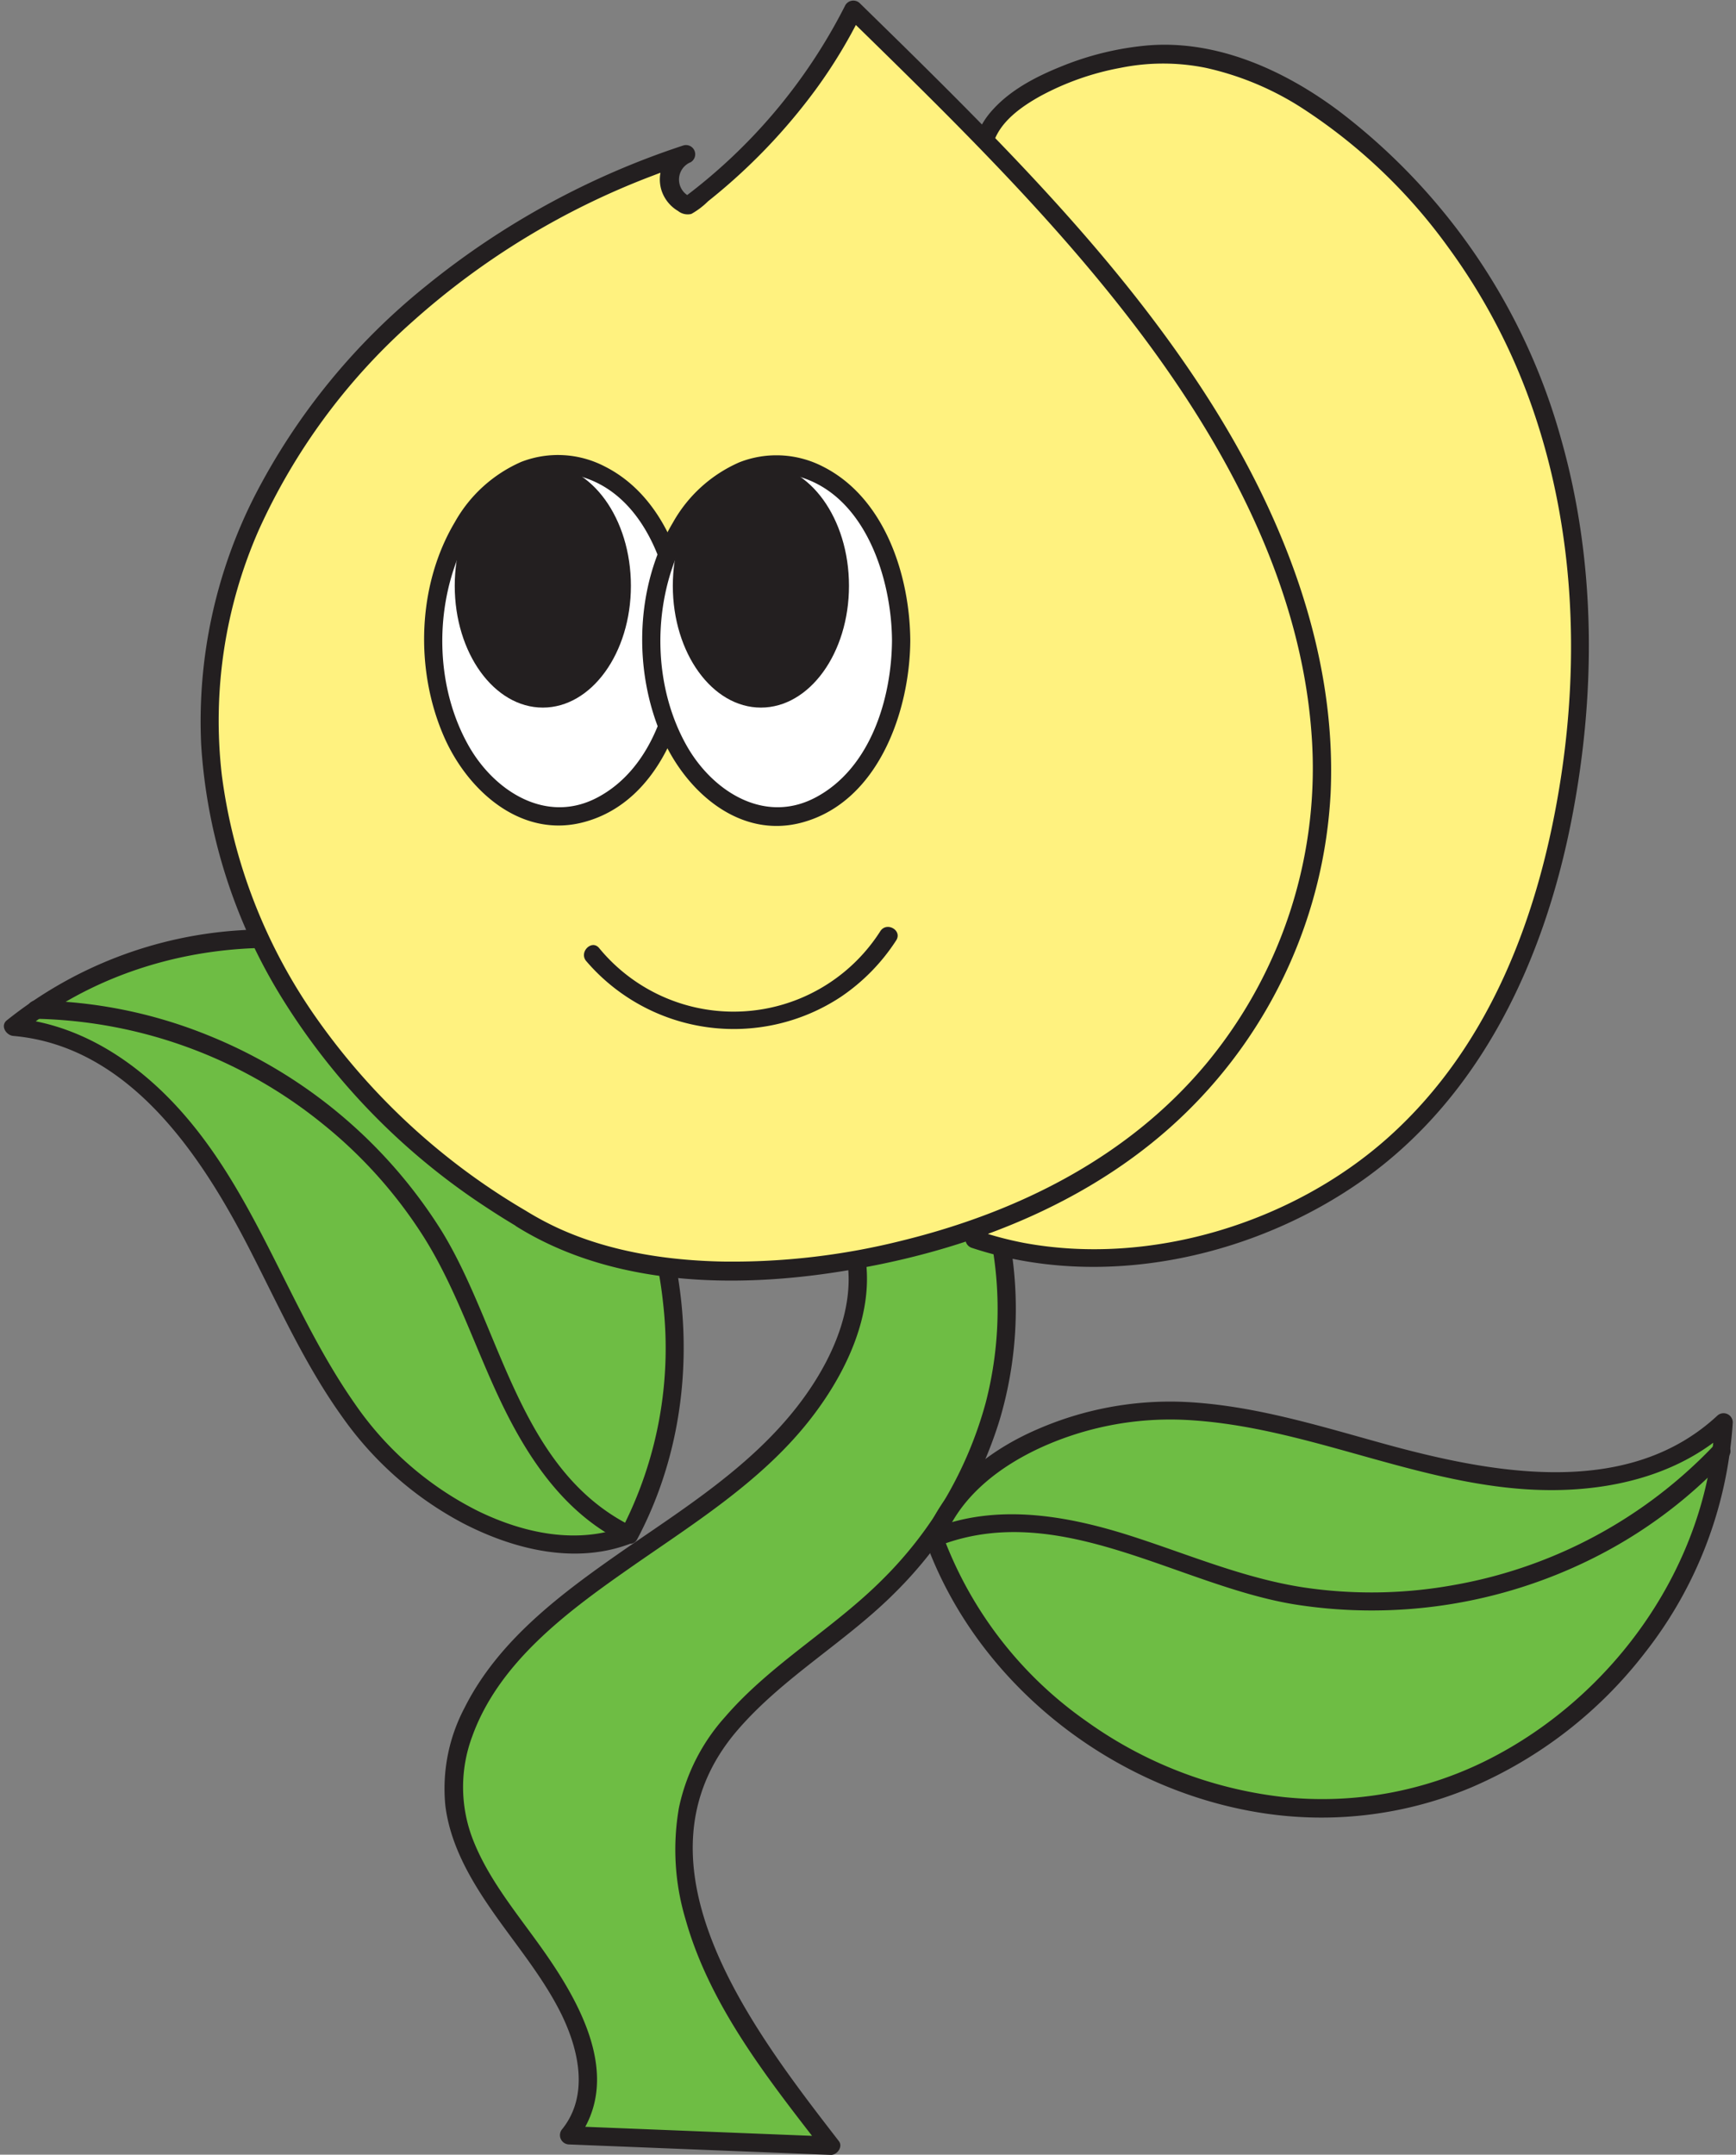
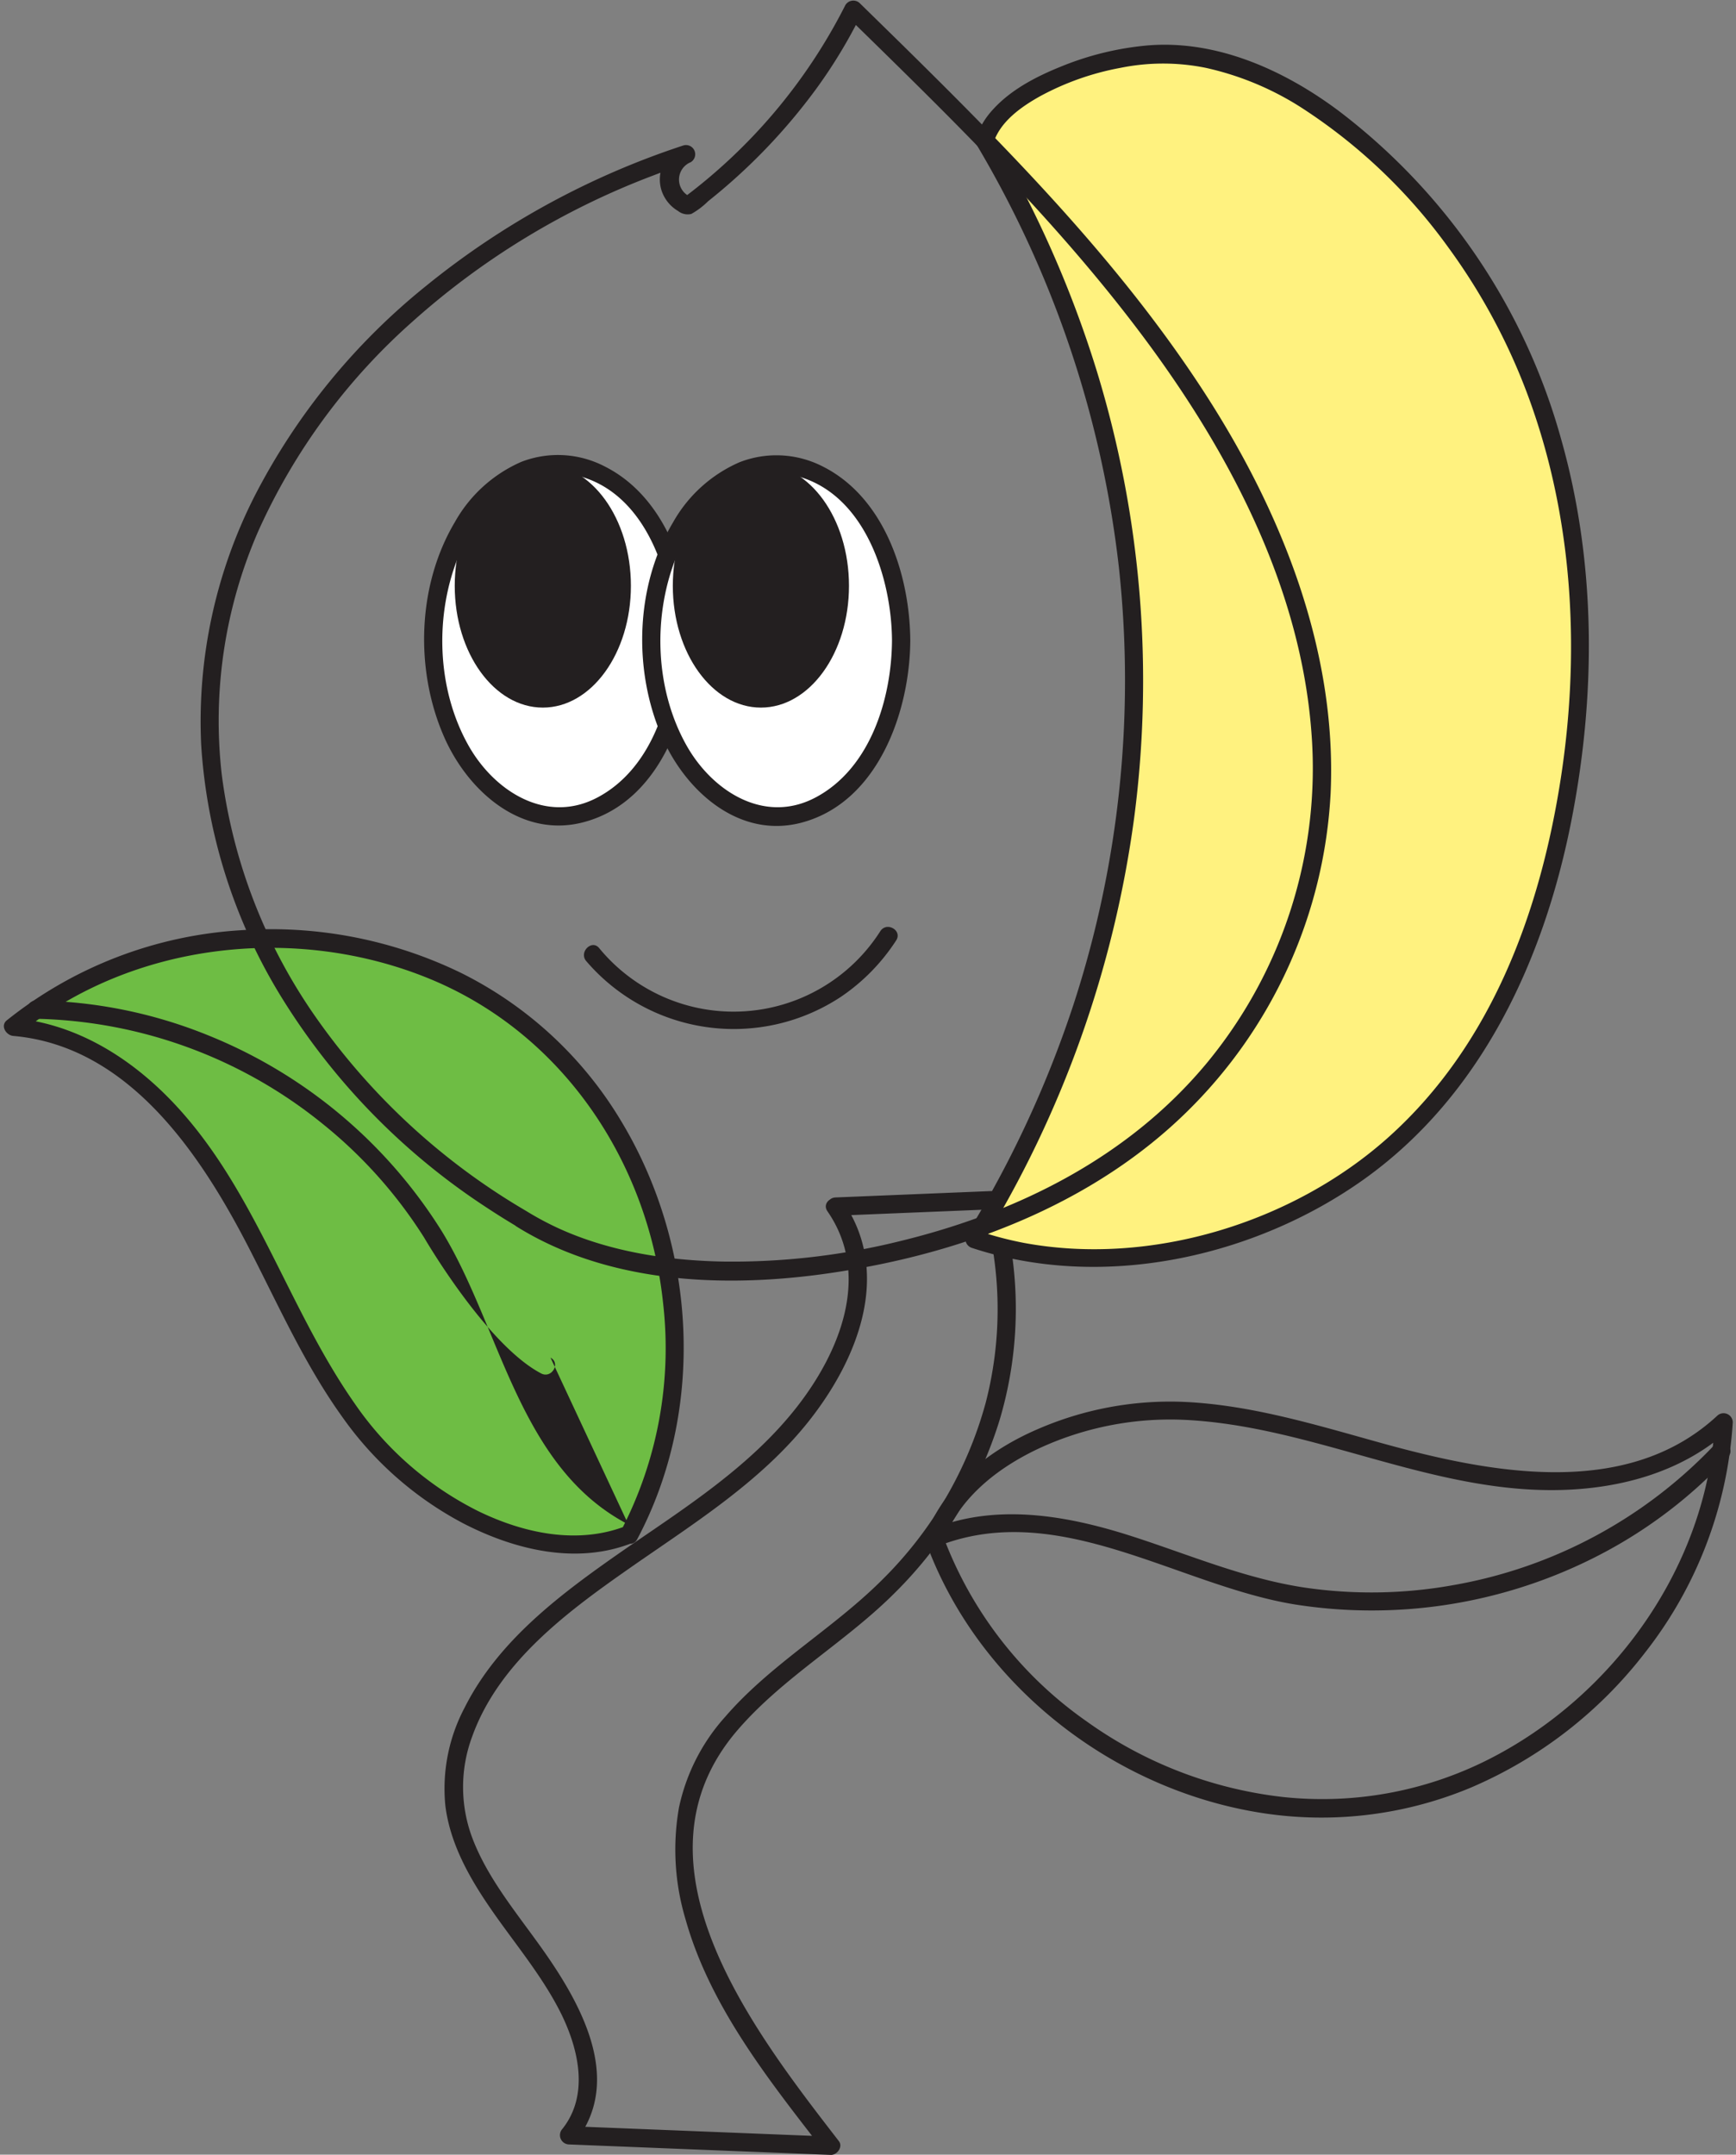
<svg xmlns="http://www.w3.org/2000/svg" height="294.4" preserveAspectRatio="xMidYMid meet" version="1.0" viewBox="-0.5 -0.1 237.3 294.4" width="237.3" zoomAndPan="magnify">
  <rect x="-0.5" y="-0.1" width="237.3" height="294.4" fill="#808080" stroke="none" />
  <g data-name="Layer 2">
    <g data-name="Layer 1">
      <g id="change1_1">
-         <path d="M113.68,164.76c7.28,10.35.68,23.38-7.64,32S85.9,211.66,76.33,219.49s-17.1,18.37-14.19,29.6c1.93,7.46,8.15,14.1,12.7,21.06s7.39,15.45,2.43,21.5l35.82,1.43c-6.4-8.28-12.85-16.65-16.7-25.63s-4.93-18.77-.52-26.95c4.75-8.81,15.13-14.72,23-21.94,15.83-14.41,21.86-35,16-54.67Z" fill="#6ebd44" />
-       </g>
+         </g>
      <g id="change2_1">
        <path d="M112.6,165.39c6,8.66,1.74,19.14-4.09,26.64C102.05,200.34,93,206,84.44,211.91,76.21,217.65,67.64,224,63,233.24a23.65,23.65,0,0,0-2.62,13.4c.63,5,3.1,9.5,5.9,13.62,3.35,4.94,7.35,9.53,10,14.93,2.34,4.83,3.74,11,.1,15.58a1.27,1.27,0,0,0,.89,2.13l35.82,1.43c.87,0,1.66-1.13,1.08-1.88-11.52-14.91-29.56-38-13.81-56.21,6.26-7.24,14.78-12,21.52-18.77a56.73,56.73,0,0,0,14.27-23.58,53.25,53.25,0,0,0,0-30.33,1.28,1.28,0,0,0-1.21-.92l-21.23.87c-1.6.07-1.61,2.57,0,2.5l21.23-.87-1.2-.92a50.89,50.89,0,0,1,.49,27.37,53.86,53.86,0,0,1-14.09,24.11c-6.73,6.74-15.26,11.53-21.51,18.77a26.84,26.84,0,0,0-6.32,12.41,33.15,33.15,0,0,0,.89,15.23c3.34,11.92,11.4,22,18.84,31.6l1.08-1.88L77.27,290.4l.88,2.13c7-8.86.11-20-5.42-27.58-3.11-4.29-6.56-8.59-8.53-13.57a19.78,19.78,0,0,1-.15-14.23c3.6-10,12.77-16.86,21.12-22.71,8.74-6.13,18.14-11.87,24.86-20.33s11.44-20.22,4.73-30C113.86,162.81,111.69,164.06,112.6,165.39Z" fill="#231f20" />
      </g>
      <g id="change1_2">
-         <path d="M127.24,210.1c4.38-12.06,21.2-18,34-17.46s25,5.68,37.52,8.25,27.05,2.08,36.39-6.71c-1.26,25.45-22.22,48.54-47.43,52.26S135.8,234.1,127.24,210.1Z" fill="#6ebd44" />
-       </g>
+         </g>
      <g id="change2_2">
        <path d="M128.45,210.43c2.25-6.06,7.72-10.19,13.42-12.79a42.72,42.72,0,0,1,19.39-3.75c17.64.79,33.8,10.06,51.62,9.59,8.43-.22,16.88-2.58,23.18-8.42l-2.14-.88c-1,19.52-13.74,37.43-31,46.14a50.38,50.38,0,0,1-28.12,5.1A57.13,57.13,0,0,1,148,235.07a53.83,53.83,0,0,1-19.59-25.31c-.54-1.5-3-.85-2.41.67,6.92,19.21,24.9,33.49,44.9,37a52.94,52.94,0,0,0,29.69-3.3,59.54,59.54,0,0,0,23.77-18.42,56.63,56.63,0,0,0,12-31.49,1.26,1.26,0,0,0-2.13-.88c-12.47,11.56-31.31,7.77-46,3.7-8.91-2.47-17.88-5.24-27.19-5.61a45.44,45.44,0,0,0-19.72,3.75c-6.66,2.87-12.75,7.66-15.34,14.62C125.48,211.27,127.89,211.93,128.45,210.43Z" fill="#231f20" />
      </g>
      <g id="change2_3">
        <path d="M128.3,210.93c16.32-6,32.43,5.63,48.21,8.19A67.58,67.58,0,0,0,216.86,213,64.45,64.45,0,0,0,235.7,199c1.1-1.18-.67-2.95-1.76-1.77a64.45,64.45,0,0,1-35.79,19.25,63,63,0,0,1-20.41.32c-8.08-1.23-15.58-4.43-23.3-6.93-8.58-2.78-18.07-4.57-26.8-1.35-1.5.55-.85,3,.66,2.41Z" fill="#231f20" />
      </g>
      <g id="change1_3">
        <path d="M85.52,209.56c-11.88,4.85-27.6-3.61-35.77-13.5S37.22,173.75,30.69,162.7,14.07,141.26,1.28,140.23c19.72-16.15,50.9-16.11,70.58.09S97.57,187.1,85.52,209.56Z" fill="#6ebd44" />
      </g>
      <g id="change2_4">
        <path d="M85.19,208.35c-6.69,2.66-14.11,1.05-20.36-2A44.72,44.72,0,0,1,48,191.69c-9.36-13.35-13.73-29.77-25.3-41.63C16.93,144.15,9.64,139.72,1.28,139l.89,2.14c15.44-12.56,37.86-15,56.09-7.49s29.86,25.07,31.88,44.3a54,54,0,0,1-5.7,31c-.75,1.41,1.4,2.68,2.16,1.26,9.42-17.7,8.1-40.09-2.19-57.13A52.93,52.93,0,0,0,62.5,132.82,59.44,59.44,0,0,0,32.43,127a56.74,56.74,0,0,0-32,12.31c-.93.75-.08,2.05.88,2.13,16.1,1.41,26,16.73,32.62,29.76,3.85,7.54,7.36,15.32,12.31,22.23a47.06,47.06,0,0,0,16.68,14.66c7,3.59,15.42,5.63,23,2.63C87.33,210.17,86.69,207.76,85.19,208.35Z" fill="#231f20" />
      </g>
      <g id="change2_5">
-         <path d="M85.39,208.19c-15-7.8-17.38-26.77-25.46-40a67.33,67.33,0,0,0-32-26.84A64.7,64.7,0,0,0,4.44,136.6a1.25,1.25,0,0,0,0,2.5,64.32,64.32,0,0,1,39.12,14.32A63.3,63.3,0,0,1,57.48,169c4.47,7.14,7,15.21,10.66,22.78s8.5,14.65,16,18.56c1.43.74,2.69-1.41,1.27-2.16Z" fill="#231f20" />
+         <path d="M85.39,208.19c-15-7.8-17.38-26.77-25.46-40a67.33,67.33,0,0,0-32-26.84A64.7,64.7,0,0,0,4.44,136.6a1.25,1.25,0,0,0,0,2.5,64.32,64.32,0,0,1,39.12,14.32A63.3,63.3,0,0,1,57.48,169s8.5,14.65,16,18.56c1.43.74,2.69-1.41,1.27-2.16Z" fill="#231f20" />
      </g>
      <g id="change3_1">
        <path d="M134.1,19c2.29-7.34,17.74-12.62,27.15-11.63s17.44,5.9,23.94,11.4c28.14,23.84,34.24,59.82,28.05,92.19-3.17,16.53-9.56,33.32-23.7,45.66S152,175.72,132.71,169.25C161.34,122.76,161.87,65.86,134.1,19Z" fill="#fff27f" />
      </g>
      <g id="change2_6">
        <path d="M135.31,19.38c.95-2.91,3.82-4.91,6.36-6.33a37.08,37.08,0,0,1,11-3.88,29.29,29.29,0,0,1,11.65,0,40.39,40.39,0,0,1,13.28,5.57,74.73,74.73,0,0,1,19.79,18.85,83.43,83.43,0,0,1,11.82,22.76c5.42,16,6.21,33.43,3.61,50.09-2.84,18.17-9.49,36.25-23.48,48.8-13.08,11.74-32.57,17.71-49.93,14.47A47.7,47.7,0,0,1,133,168l.75,1.84a148.55,148.55,0,0,0,20.81-58.41,144.38,144.38,0,0,0-5.1-60.72,150.24,150.24,0,0,0-14.32-32.34A1.25,1.25,0,0,0,133,19.68a144.87,144.87,0,0,1,19.45,57.78A142.88,142.88,0,0,1,146.29,137a148.33,148.33,0,0,1-14.66,31.58,1.26,1.26,0,0,0,.75,1.83c17.76,5.87,38.52,1.33,53.55-9.37,16-11.41,24.52-29.79,28.29-48.62,3.47-17.34,3.51-35.58-1.36-52.65a84.69,84.69,0,0,0-30.42-44.76c-7.43-5.54-16.65-9.7-26.1-8.9A40.8,40.8,0,0,0,144.52,9c-3.4,1.37-6.88,3.17-9.36,5.94a10.86,10.86,0,0,0-2.26,3.81C132.39,20.24,134.8,20.9,135.31,19.38Z" fill="#231f20" />
      </g>
      <g id="change3_2">
-         <path d="M70.75,166.41c-29.84-17.64-46.45-48.54-41.9-77.95S58.91,32.31,93.23,21a3.77,3.77,0,0,0,.33,7,75.91,75.91,0,0,0,22.6-26.78C132.29,17,148.52,32.92,160.79,50.77s20.48,38,19.31,58.33S167.4,150,146.5,161.64,90.82,179,70.75,166.41Z" fill="#fff27f" />
-       </g>
+         </g>
      <g id="change2_7">
        <path d="M71.38,165.33A91.39,91.39,0,0,1,42.82,139.1a74.21,74.21,0,0,1-13-33.31A64.68,64.68,0,0,1,34.88,72.3,84.6,84.6,0,0,1,55.82,43.9,104.93,104.93,0,0,1,88.89,23.84q2.31-.89,4.67-1.66l-1-2.28a5,5,0,0,0-2.64,6,5.1,5.1,0,0,0,2.27,2.83,2.1,2.1,0,0,0,1.81.4,10.53,10.53,0,0,0,2.29-1.73A80.13,80.13,0,0,0,111.1,12a69.47,69.47,0,0,0,6.14-10.16l-2,.25C129.8,16.33,144.51,30.6,156.58,47c11.37,15.47,20.71,33.5,22.18,52.93a63.21,63.21,0,0,1-14.35,45.28C153.76,158,138.72,165.5,122.8,169.41a95.38,95.38,0,0,1-24.49,2.86c-7.6-.15-15.4-1.34-22.37-4.5a41.57,41.57,0,0,1-4.56-2.44c-1.37-.85-2.63,1.31-1.26,2.16C83.8,176,101.5,176,116.85,173.21c16.38-2.91,32.66-9.49,44.71-21.23a65.73,65.73,0,0,0,19.83-43.74c.89-19.87-7-39.1-17.75-55.46-11.42-17.39-26.15-32.33-40.92-46.87L117.05.36a1.27,1.27,0,0,0-2,.25A75.22,75.22,0,0,1,92.92,26.94l1-.13a2.56,2.56,0,0,1,0-4.75,1.26,1.26,0,0,0-1-2.29A110.34,110.34,0,0,0,57.81,38.91,89.21,89.21,0,0,0,34.38,67.53,67.93,67.93,0,0,0,27,101.68a74.67,74.67,0,0,0,11.12,34.71,92,92,0,0,0,27.64,28.33q2.17,1.44,4.41,2.77A1.25,1.25,0,0,0,71.38,165.33Z" fill="#231f20" />
      </g>
      <g id="change4_1">
        <ellipse cx="75.81" cy="87.39" fill="#fff" rx="17.05" ry="24.08" />
      </g>
      <g id="change2_8">
        <path d="M91.62,87.39c-.05,7.93-2.93,17.48-10.43,21.46-7,3.72-14.08-.83-17.6-7-4.42-7.77-4.74-18-1.31-26.21C65,69.13,71.24,62.83,78.85,65c9.16,2.59,12.72,14,12.77,22.41a1.25,1.25,0,0,0,2.5,0c-.06-8.86-3.46-19.48-11.92-23.76A13.88,13.88,0,0,0,70.77,63a19.22,19.22,0,0,0-9.09,8.23c-5.12,8.6-5.48,20.06-1.55,29.18,3.23,7.52,10.68,14.23,19.39,11.76C89.8,109.29,94.06,97,94.12,87.39A1.25,1.25,0,0,0,91.62,87.39Z" fill="#231f20" />
      </g>
      <g id="change2_9">
        <ellipse cx="73.7" cy="79.94" fill="#231f20" rx="12.04" ry="16.64" />
      </g>
      <g id="change4_2">
        <ellipse cx="105.62" cy="87.39" fill="#fff" rx="17.05" ry="24.08" />
      </g>
      <g id="change2_10">
        <path d="M121.43,87.39c-.05,7.93-2.93,17.48-10.43,21.46-7,3.72-14.08-.83-17.6-7-4.42-7.77-4.74-18-1.31-26.21,2.71-6.48,9-12.78,16.57-10.63,9.16,2.59,12.72,14,12.77,22.41a1.25,1.25,0,0,0,2.5,0c-.06-8.86-3.46-19.48-11.92-23.76a13.88,13.88,0,0,0-11.43-.6,19.22,19.22,0,0,0-9.09,8.23c-5.12,8.6-5.48,20.06-1.55,29.18,3.23,7.52,10.68,14.23,19.38,11.76,10.29-2.91,14.55-15.21,14.61-24.81A1.25,1.25,0,0,0,121.43,87.39Z" fill="#231f20" />
      </g>
      <g id="change2_11">
        <ellipse cx="103.51" cy="79.94" fill="#231f20" rx="12.04" ry="16.64" />
      </g>
      <g id="change2_12">
        <path d="M79.63,131.21a26.56,26.56,0,0,0,34.8,4.9,27,27,0,0,0,7.57-7.72c.88-1.36-1.28-2.61-2.16-1.27a23.79,23.79,0,0,1-38.44,2.32c-1-1.23-2.8.55-1.77,1.77Z" fill="#231f20" />
      </g>
    </g>
  </g>
</svg>